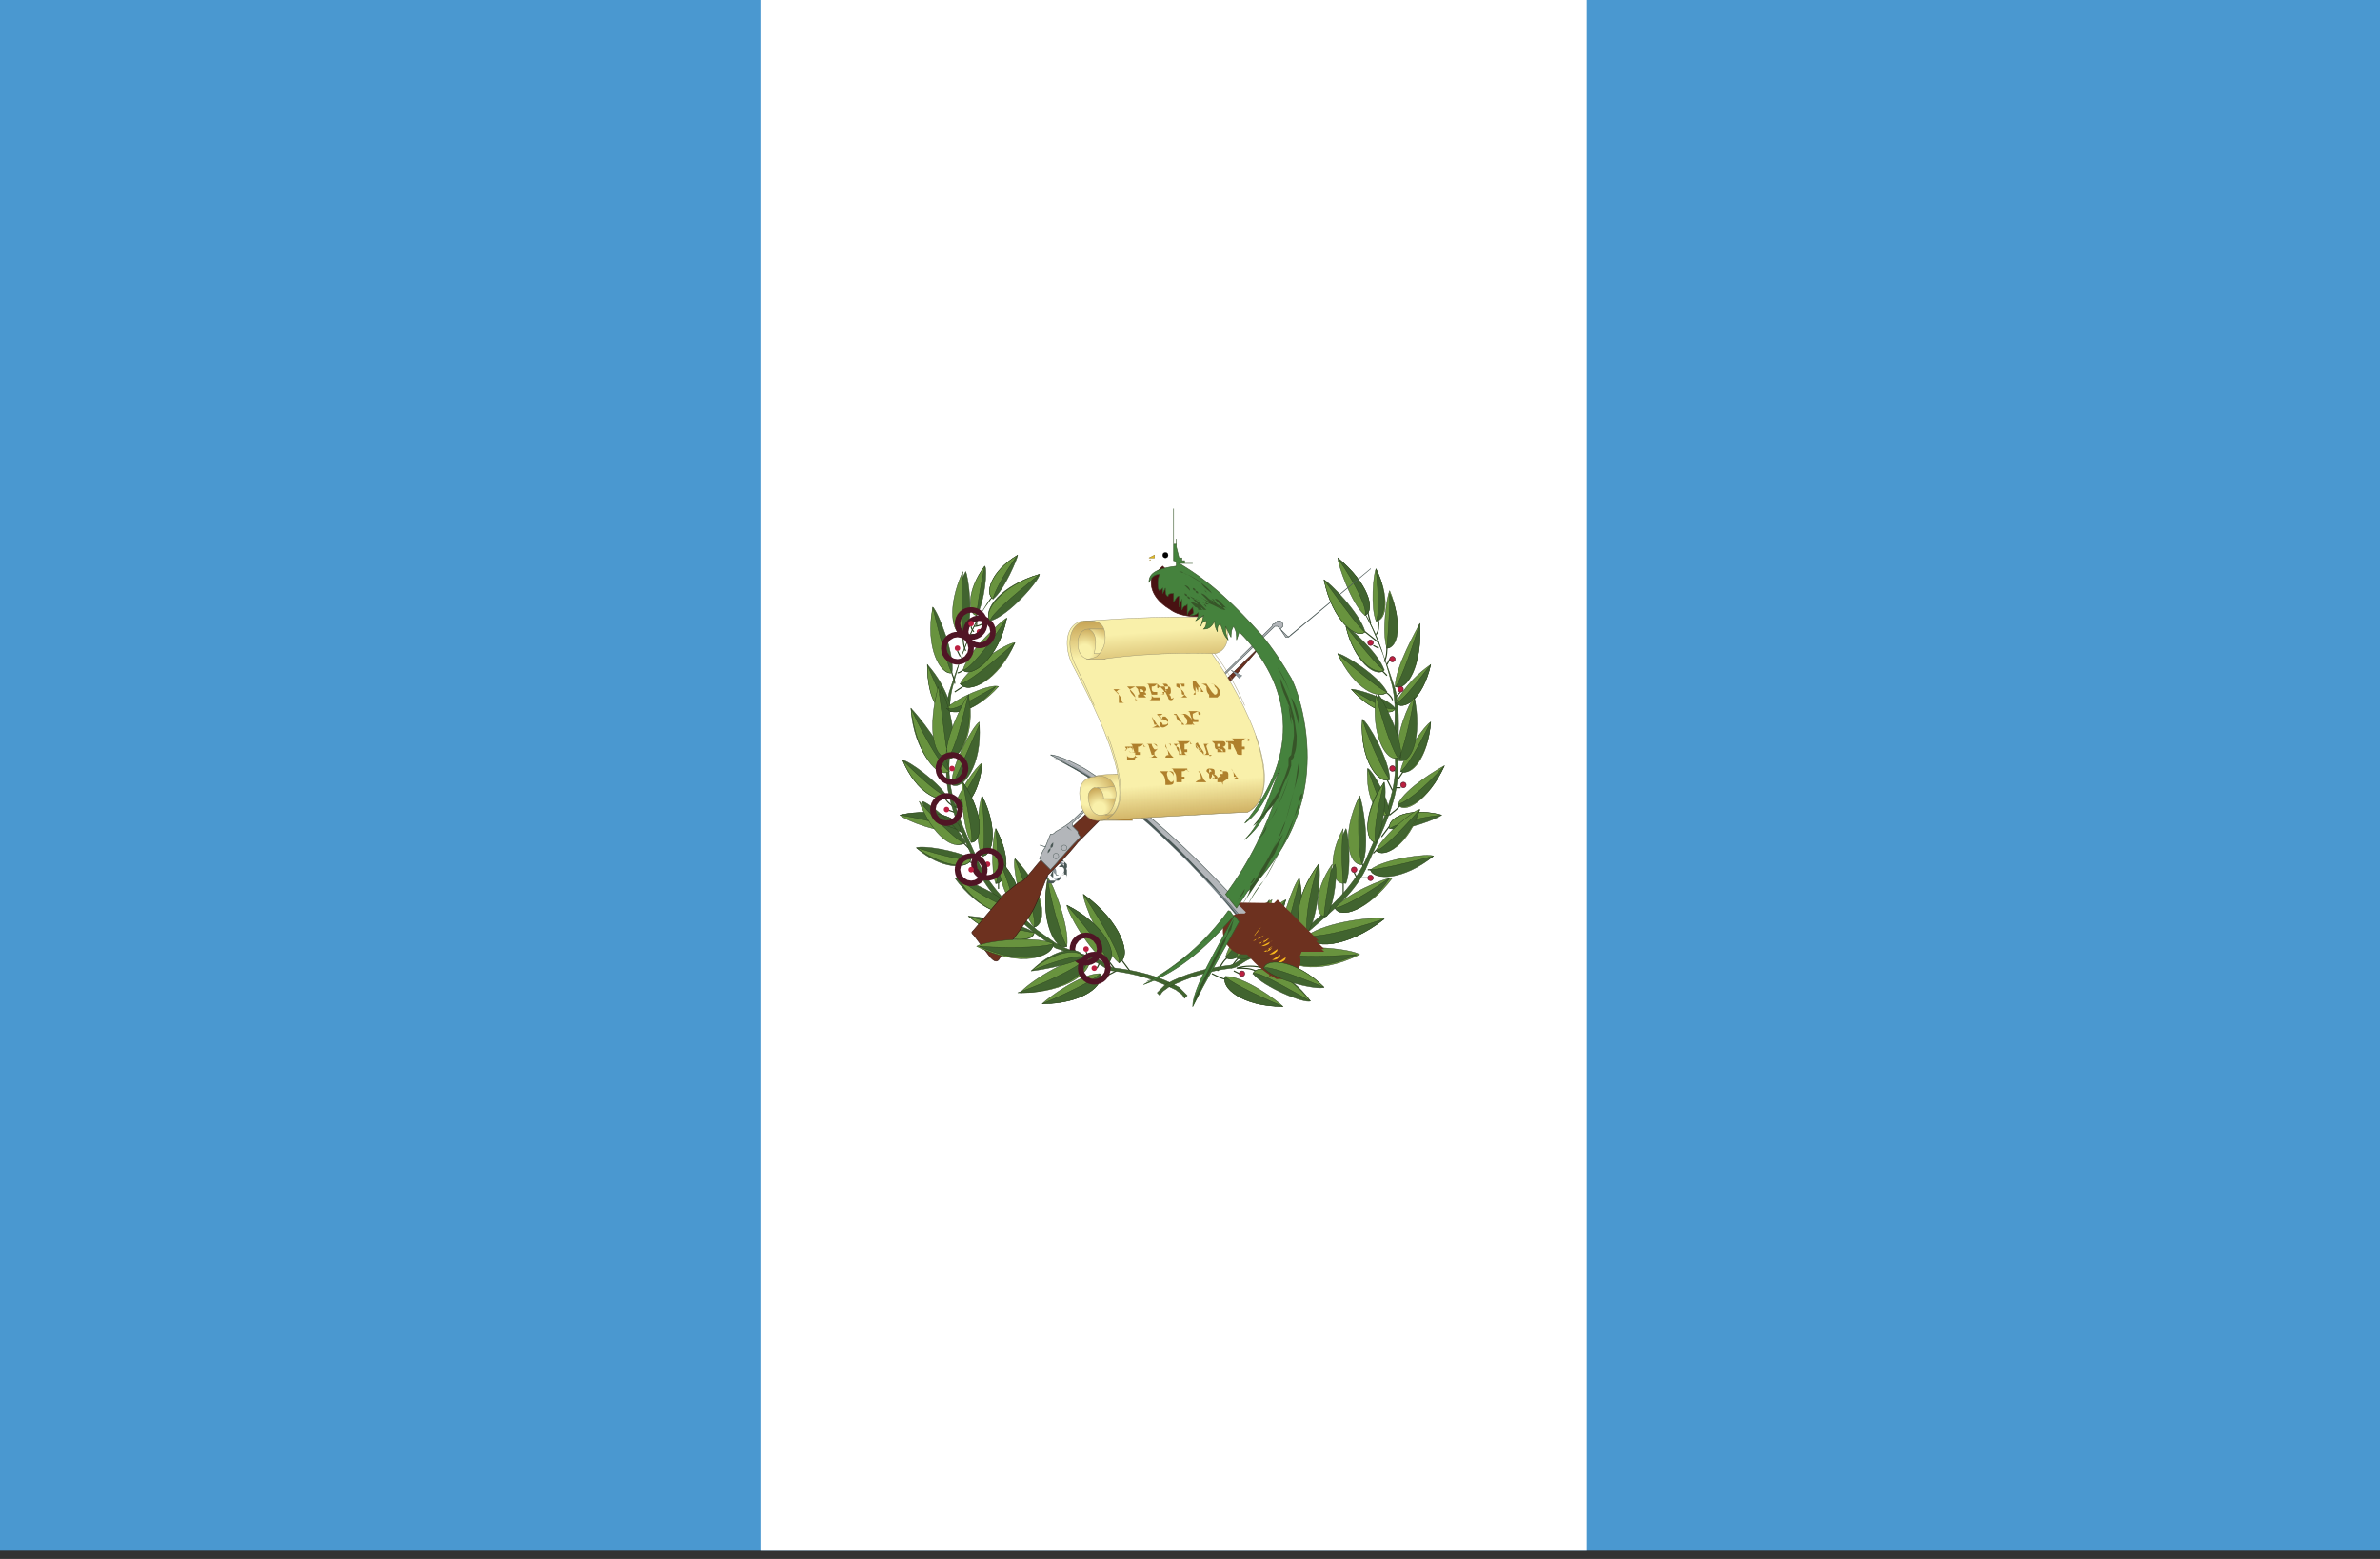
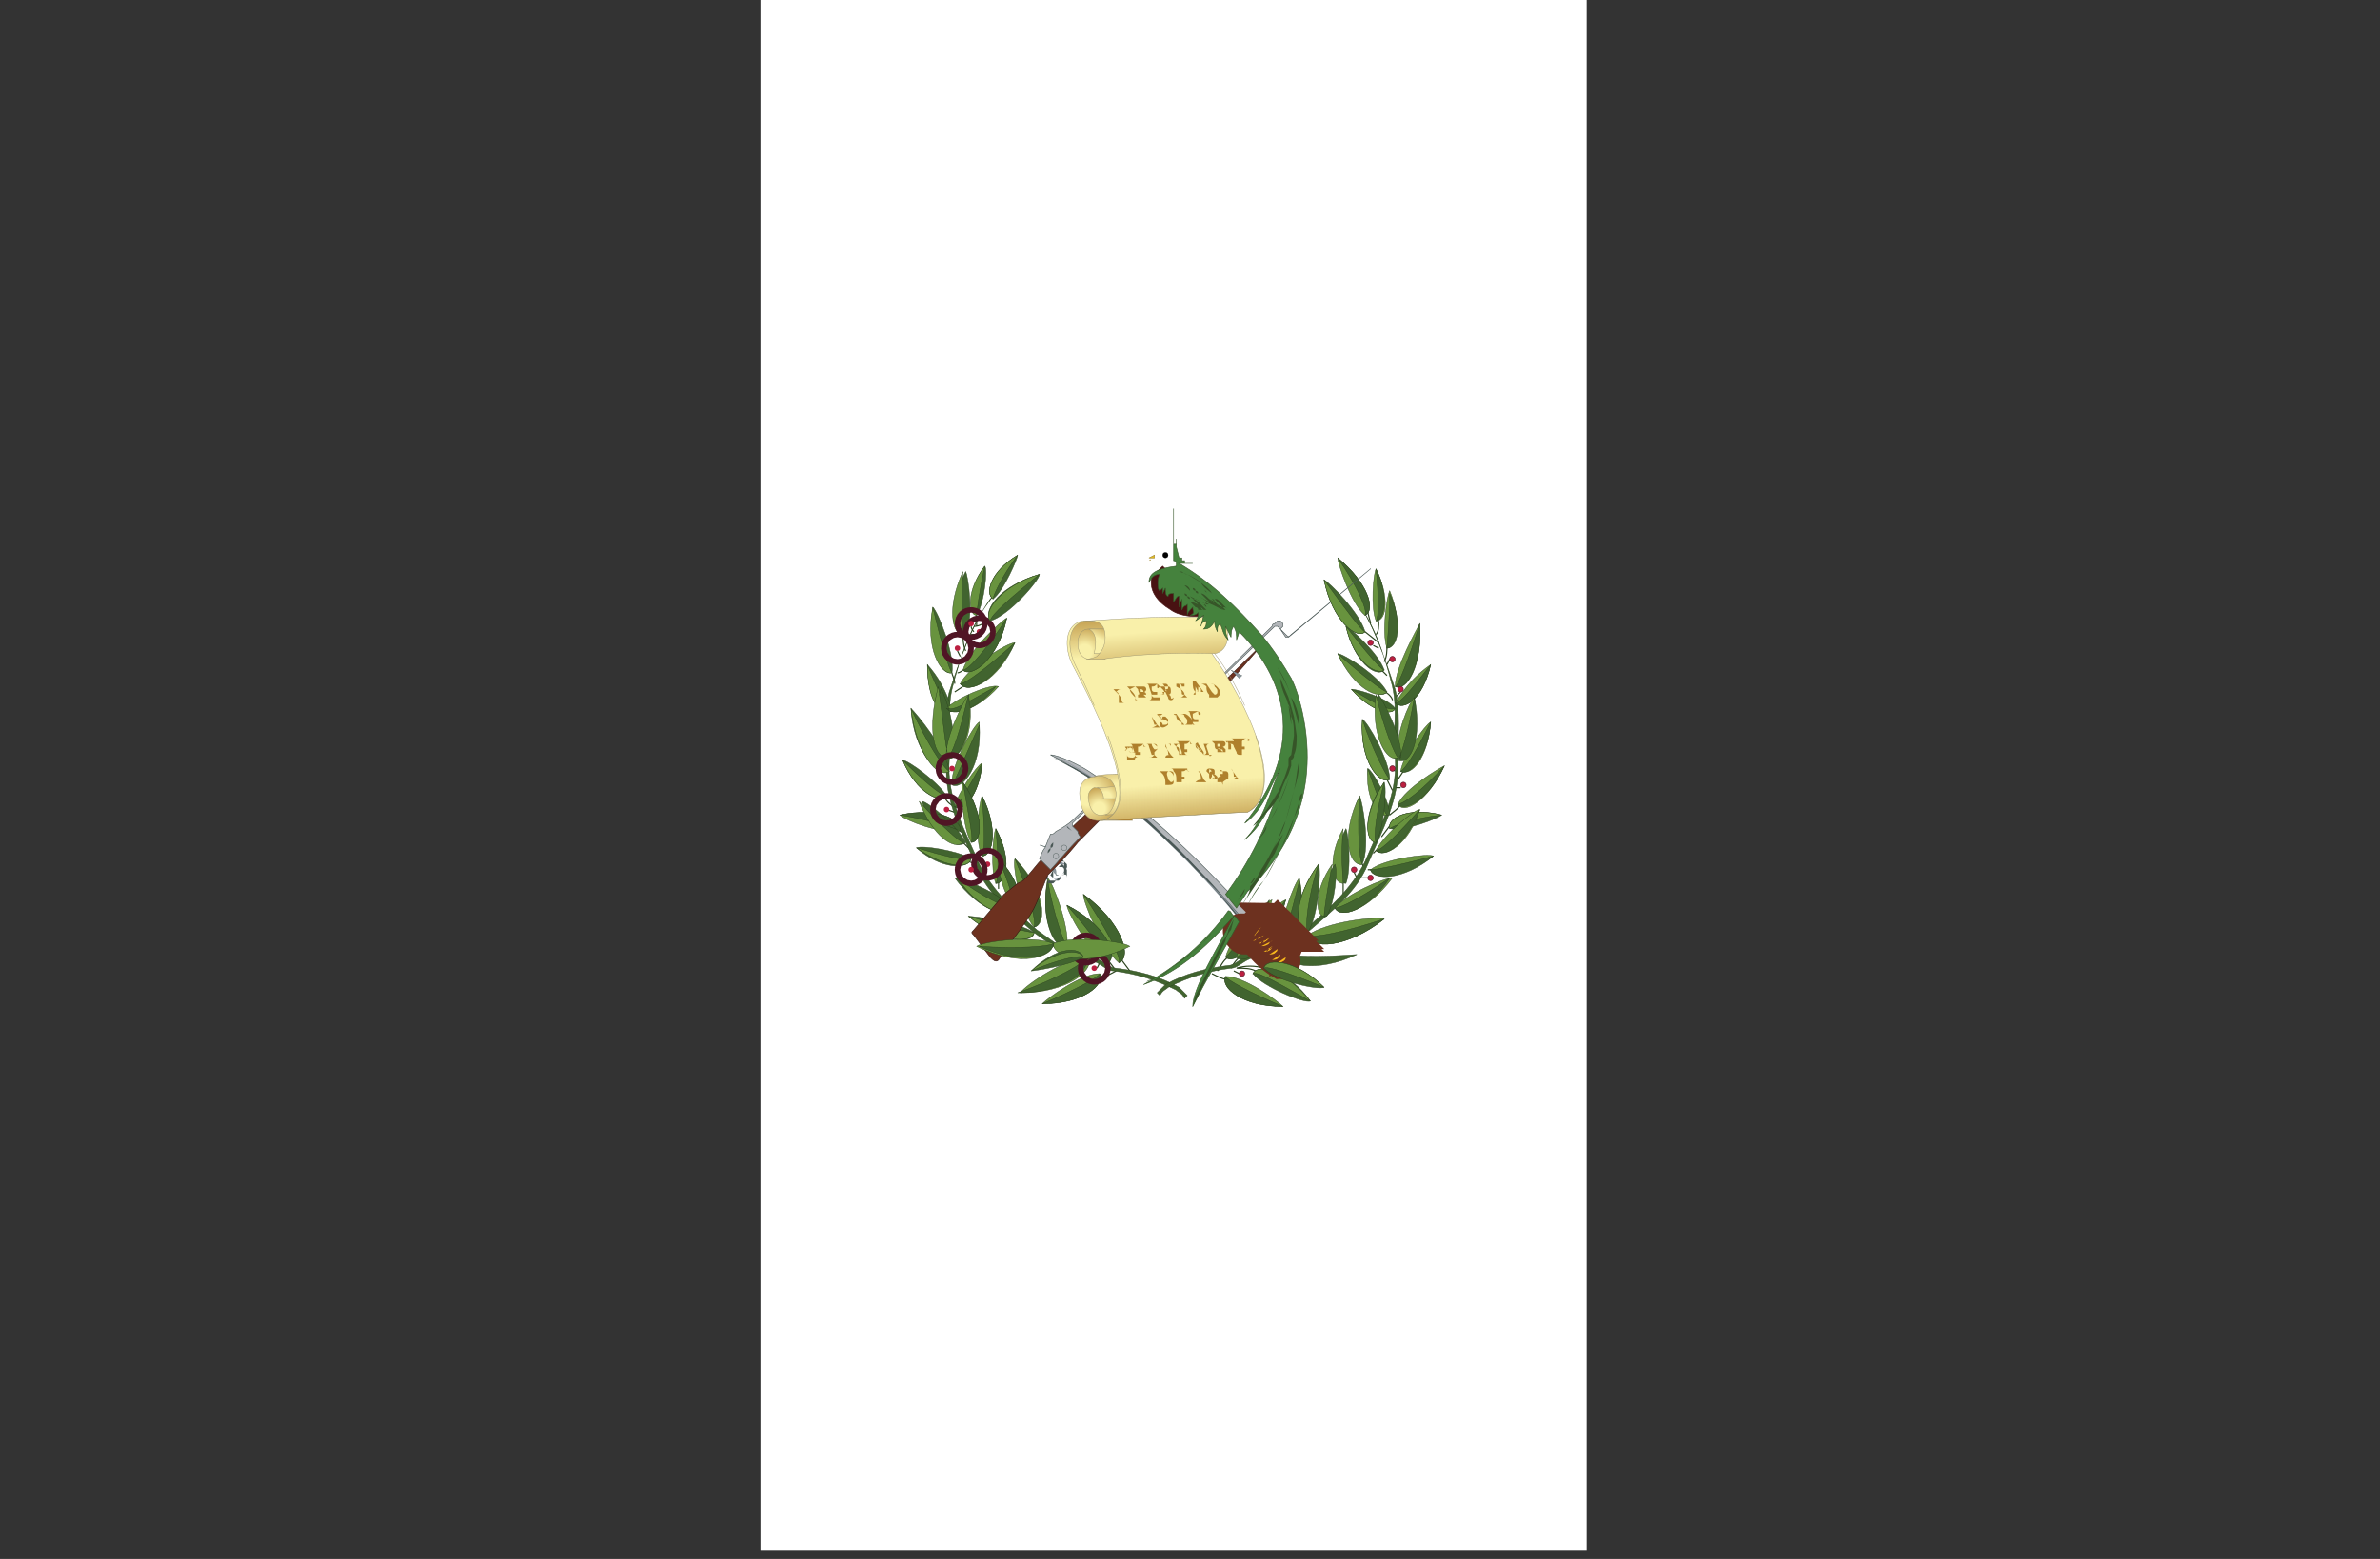
<svg xmlns="http://www.w3.org/2000/svg" width="87" height="57">
  <rect width="100%" height="100%" fill="#333333" stroke="none" />
-   <path fill="#4A98D0" d="M-2.5 0h90.7v56.7H-2.5z" />
  <path fill="#fff" d="M27.8 0H58v56.7H27.8z" />
  <path d="M40.2 35.7c.3 0 .4-.1.6-.2m.2-.4.3.4m-.8-.4.3.4m-4.7-12.9c-.1.2-.3.3-.5.3m.1 0v-.4m-.2.4s0 .1.1.2m.1.1h-.2m-.3-.1c0 .2 0 .5.1.7m-.3 0 .1.2m-.3.6c0 .1.1.2.1.4m.3-.5s-.1.1-.2.1m.2.5-.3.2m-.4 3.8c.1.2.2.3.4.4m0 .2-.3-.1m.5.8.2.1m-.1.3.4.4m-.2.3.3.1m-.1.2h.2m.1-.5v.4m.1.1v-.2m.5.6v.3m3.7 2.7-.1.2m-.3-.4-.1-.2" stroke="#2A421D" stroke-width=".041" fill="none" />
  <g stroke="#2A421D" stroke-width=".015">
    <path fill="#41642F" d="m43.4 36.4-.3-.3c-.7-.4-1.5-.6-2.3-.7-.2 0-.4-.2-.6-.3-.5-.2-1-.3-1.4-.5 0 0-.1-.1-.2-.1l-.7-.5c-.8-.7-1.6-1.4-2.1-2.4-.5-1.2-1.2-2.4-1.1-3.8.1-.9-.1-1.7.1-2.6.3-1.2.7-2.4 1.5-3.4l-.1.1c-.7 1-1.1 2.2-1.5 3.4-.2.8-.1 1.7-.1 2.6-.1 1.4.6 2.6 1.1 3.8.4 1 1.3 1.7 2.1 2.4l.7.5c.1.1.2.1.2.1.5.2 1 .3 1.4.5.2.1.4.3.6.3.8.1 1.5.3 2.3.7.1.1.2.1.3.3l.1-.1" />
    <path d="M35.9 31.3c-.3-.6-.1-2 0-2.2.6 1.2.4 2.2 0 2.2zm4.3 4.3c-.7 0-1.9.9-2.1 1.1 1.5 0 2.3-.7 2.1-1.1zm.7-.4c-.6-.5-1.3-2.2-1.3-2.5 1.4 1 1.8 2.3 1.3 2.5zm-.4 0c-.7-.4-1.5-1.9-1.5-2.1 1.4.7 1.9 1.9 1.5 2.1zm-1.5-.6c.1-.7-.5-2.3-.7-2.5-.3 1.6.3 2.6.7 2.5zm-2.6-2.3c-.2-.5-.1-1.8 0-2 .6 1.1.4 2 0 2zM35.1 25c.3-.6 1.7-1.5 2-1.5-.6 1.4-1.7 1.9-2 1.5zm.1-.5c.2-.7 1.4-1.8 1.6-1.9-.3 1.5-1.3 2.2-1.6 1.9zm2.6 9.4c-.5-.6-.8-2.3-.7-2.5 1.1 1.1 1.2 2.4.7 2.5zm-2.7-3.5c-.7.1-2-.4-2.2-.6 1.4-.3 2.3.2 2.2.6zm-.2-.9c.1-.5.8-1.5 1-1.6-.1 1.2-.7 1.8-1 1.6zm4.9 5.5c-.8 0-2.3 1-2.5 1.3 1.7 0 2.7-.8 2.5-1.3z" fill="#68933E" />
    <path d="M35.9 31.3c.4 0 .6-1 0-2.2.1 1.2.1 2.1 0 2.2zm1.1 1.9c-.4-.5-1.8-1.1-2.1-1.1.9 1.2 1.9 1.5 2.1 1.1zm-2.3-5c-.1-.8-1.2-2.1-1.4-2.3.1 1.6 1 2.5 1.4 2.3zm.8 3.2c-.5-.3-1.8-.5-2-.4.9.8 1.9.8 2 .4zm-.9-2.3c-.3-.5-1.4-1.3-1.6-1.3.5 1.2 1.4 1.6 1.6 1.3zm.2-4.5c.1-.7-.5-2.2-.7-2.4-.2 1.5.3 2.5.7 2.4zm.5-1.4c.3-.6.1-2.1 0-2.3-.7 1.3-.5 2.3 0 2.3zm.4-.7c.3-.5.4-1.7.3-1.8-.6.8-.6 1.7-.3 1.8zm.6-.6c.4-.3.9-1.5.9-1.6-1 .6-1.2 1.4-.9 1.6zM34.8 26c0 .1-.1-.8-.9-1.7 0 1.3.5 1.9.9 1.7zm3 8.1c-.6-.4-2.2-.6-2.4-.6 1.2 1 2.4 1 2.4.6zm1.2.5c-.4.2-1-.9-.7-2.4.2 1.2.6 2.3.7 2.4zm1.2 1c.2.4-.6 1.1-2.1 1.1 1.2-.5 2.1-1 2.1-1.1zm.7-.4c.5-.2.1-1.5-1.3-2.5.8 1.2 1.4 2.3 1.3 2.5zm-.4 0c.4-.3-.1-1.4-1.5-2.1.9 1 1.5 1.9 1.5 2.1zm-4.1-2.9c.4 0 .6-.9 0-2 .1 1 .1 1.9 0 2zM35.1 25c.3.4 1.3-.1 2-1.5-1 .9-1.8 1.5-2 1.5zm.1-.5c.3.3 1.3-.4 1.6-1.9-.7 1.1-1.4 1.9-1.6 1.9zm2.6 9.4c.4-.1.4-1.3-.7-2.5.5 1.2.8 2.3.7 2.5zm-2.7-3.5c.1-.4-.8-.9-2.2-.6 1.2.2 2.1.5 2.2.6zm-.2-.9c.3.2.9-.4 1-1.6-.5.9-.9 1.6-1 1.6zm4.8 5.5c.2.5-.8 1.3-2.5 1.3 1.4-.5 2.5-1.1 2.5-1.3zm-4.4-4.2c-.3-.6-1.4-1.5-1.6-1.5.4 1.3 1.3 1.8 1.6 1.5z" fill="#41642F" />
    <path d="M34.6 25.9c.4-.4 1.6-.9 1.9-.8-.8.9-1.7 1.1-1.9.8zm2.4 7.3c-.2.4-1.2.1-2-1.1.9.7 1.8 1.1 2 1.1zm-2.3-5c-.4.3-1.2-.6-1.4-2.3.6 1.3 1.2 2.2 1.4 2.3zm.8 3.2c-.1.4-1 .3-2-.4 1 .3 1.8.5 2 .4zm-.9-2.3c-.2.3-1.1-.1-1.6-1.3.7.7 1.4 1.3 1.6 1.3zm.2-4.5c-.4.1-1-.9-.7-2.4.3 1.3.6 2.3.7 2.4zm.4-1.4c-.4 0-.6-1 0-2.3-.1 1.2 0 2.2 0 2.3zm.5-.7c-.3 0-.4-.9.3-1.8-.2.9-.3 1.7-.3 1.8zm.6-.6c-.3-.2-.1-1 .9-1.6-.6.8-.9 1.5-.9 1.6zM34.8 26c-.4.2-.9-.3-.9-1.7.4 1 .7 1.6.9 1.7zm3 8.1c-.1.4-1.2.4-2.4-.6 1.3.4 2.3.6 2.4.6zm-.7-.9c-.4-.4-.7-1.6-.6-1.8.8.8.9 1.7.6 1.8zm-1.6-2.4c-.3-.5-.4-2-.3-2.2.8 1.2.7 2.2.3 2.2zm-.3 0c-.3.3-1.1-.2-1.6-1.5.8.9 1.5 1.5 1.6 1.5z" fill="#68933E" />
    <path d="M34.6 25.9c.2.3 1.1.1 1.8-.8-1.1.6-1.5.9-1.8.8zm.9 4.9c.4 0 .5-1-.3-2.2.2 1.2.4 2.1.3 2.2zm1.6 2.4c.3-.1.2-1-.6-1.8.4.9.6 1.7.6 1.8zm-2.3-5.6c.2-.8-.2-2.1-.4-2.4-.5 1.4-.1 2.5.4 2.4z" fill="#41642F" />
    <path fill="#68933E" d="M34.7 27.7c-.6.1-.8-1.1-.4-2.6.2 1.4.3 2.6.4 2.6zm-.1 0c-.1-.7.7-2.2.8-2.3.3 1.5-.4 2.5-.8 2.3z" />
    <path fill="#41642F" d="M34.6 27.7c.4.2 1-.8.8-2.3-.3 1.3-.6 2.3-.8 2.3z" />
    <path fill="#68933E" d="M34.8 28.6c0-.7.8-2.1 1-2.2 0 1.5-.6 2.4-1 2.2z" />
    <path fill="#41642F" d="M34.8 28.7c.4.2 1.1-.7 1-2.2-.5 1.1-.9 2.1-1 2.2z" />
  </g>
  <g fill="#BB1F40" stroke="#501525">
    <circle cx="35" cy="23.7" r=".1" />
    <circle cx="35.8" cy="23.1" r=".1" />
    <circle cx="35.5" cy="22.8" r=".1" />
    <circle cx="34.6" cy="29.6" r=".1" />
    <circle cx="34.8" cy="28.1" r=".1" />
    <circle cx="36.1" cy="31.6" r=".1" />
    <circle cx="35.5" cy="31.8" r=".1" />
    <circle cx="39.7" cy="34.7" r=".1" />
    <circle cx="40" cy="35.4" r=".1" />
  </g>
  <path d="m50.5 24.5.2.2m-.6-1.9c0-.1-.1-.3-.1-.5m.4.4c0 .2 0 .4-.1.5m-.4-.1.5.4m.3.1c0 .2 0 .4-.1.6m.1.1.1-.2m-.2 1.2c.1 0 .3.2.3.3m.1-.1.2-.2m.1 2.9-.2.3m-.4 0 .2.4m.3.5c-.1.2-.3.3-.4.4m0 .4-.3.4m.7-1.8H51m-.1-.7.1.1m-.8 3.6H50m-.2-.2.1.2m-.8.4v.5m.4-.8.1.2m.4 0h-.2m-3 2.4-.1.2m1.2-.4h-.4m-.5.6-.3-.1m-1.4.2c-.1.1-.2.2-.3.4m-.1-.4c-.2.1-.3.4-.4.5m.3.3c-.1 0-.3-.1-.5-.2m1.6-.1c-.2-.1-.4-.1-.7-.1m1 0c-.3-.1-.7-.1-1 0m.8-.3-.1-.1m-.6.6-.2-.1m5.5-4.7-.4.4m.2-7.5-.2-.1" stroke="#2A421D" stroke-width=".041" fill="none" />
  <g stroke="#2A421D" stroke-width=".015">
    <path fill="#41642F" d="m42.3 36.3.3-.3c.7-.4 1.5-.6 2.3-.7.2 0 .4-.2.6-.3.5-.2 1-.3 1.4-.5 0 0 .1-.1.2-.1l.7-.5c.8-.7 1.6-1.4 2.1-2.4.5-1.2 1.2-2.4 1.1-3.8-.1-.9.1-1.7-.1-2.6-.3-1.2-.7-2.4-1.5-3.4l.1.1c.7 1 1.1 2.2 1.5 3.4.2.8.1 1.7.1 2.6.1 1.4-.6 2.6-1.1 3.8-.4 1-1.3 1.7-2.1 2.4l-.7.5c-.1.1-.2.1-.2.1-.5.2-1 .3-1.4.5-.2.1-.4.3-.6.3-.8.1-1.5.3-2.3.7-.1.1-.2.1-.3.3l-.1-.1" />
    <path d="M49.8 31.6c.3-.7 0-2.3-.1-2.5-.6 1.4-.3 2.6.1 2.5zm-.6.7c.2-.5.1-1.8 0-2-.6 1.1-.4 2 0 2zm1.5-7c-.3-.6-1.6-1.4-1.8-1.4.6 1.2 1.6 1.7 1.8 1.4zm-.1-.8c-.2-.6-1.2-1.5-1.4-1.6.3 1.3 1.1 1.9 1.4 1.6zm.4 1.4c-.3-.4-1.4-.7-1.6-.7.7.8 1.5 1 1.6.7zm-.2 4.4c.6.1 1.8-.4 1.9-.5-1.2-.3-2 .1-1.9.5zm0-.5c0-.5-.6-1.6-.8-1.7 0 1.1.5 1.8.8 1.7zm0-1.3c0-.7-.8-2.1-1-2.2-.1 1.5.6 2.4 1 2.2zm-5 7.1c.4.5 1.9 1.1 2.1 1-.8-1.1-1.9-1.4-2.1-1z" fill="#41642F" />
    <path d="M49.8 31.6c-.5.1-.8-1.1-.1-2.5-.1 1.3 0 2.4.1 2.5zm-5 4.1c.7 0 1.9.9 2.1 1.1-1.5 0-2.3-.7-2.1-1.1zm0-.7c.2-.8 1.4-2 1.7-2.1-.4 1.6-1.4 2.4-1.7 2.1zm2-.4c-.1-.7.5-2.3.7-2.5.3 1.6-.3 2.6-.7 2.5zm2-1.4c.4-.5 1.8-1.1 2.1-1.1-.9 1.2-1.9 1.5-2.1 1.1zm2.4-5c.1-.6.9-1.7 1.1-1.8-.1 1.3-.7 2-1.1 1.8zm-1.1 3.6c.5-.4 2.1-.6 2.3-.5-1.1.8-2.2.9-2.3.5zm1-2.4c.3-.6 1.5-1.3 1.7-1.4-.6 1.3-1.5 1.8-1.7 1.4zm-.1-4.3c0-.7.8-2.1.9-2.3.1 1.6-.5 2.5-.9 2.3zm-.7-2.4c-.2-.5-.1-1.7 0-1.9.5 1 .4 1.9 0 1.9zm-.4-.2c-.5-.4-1-1.9-1-2.1 1.1.9 1.4 1.9 1 2.1zm1.1 3.2c0 .1.3-.7 1.3-1.4-.3 1.3-1 1.7-1.3 1.4zm-3.2 8.5c.7-.5 2.5-.7 2.8-.6-1.4 1.1-2.7 1.1-2.8.6zm1.3-1.9c-.4 0-.6-.9 0-2-.1 1 0 1.9 0 2zm1.6-7c-.3.3-1.2-.1-1.8-1.4.9.8 1.7 1.4 1.8 1.4zm-.1-.8c-.3.2-1.1-.3-1.4-1.6.7.9 1.3 1.6 1.4 1.6zm.4 1.4c-.1.3-.9.1-1.6-.7 1 .6 1.4.8 1.6.7zm-.2 4.4c-.1-.4.7-.8 1.9-.5-1 .1-1.8.4-1.9.5zm-.1-.5c-.3.1-.8-.6-.7-1.7.3.9.6 1.6.7 1.7zm.1-1.3c-.4.2-1.1-.7-1-2.2.4 1.2.9 2.1 1 2.2zm-5 7.1c.2-.4 1.2-.1 2.1 1-1.1-.6-1.9-1.1-2.1-1z" fill="#68933E" />
    <path d="M46.8 34.6c.4.2 1-.9.7-2.4-.3 1.2-.6 2.3-.7 2.4zm1-.5c.4-.6.5-2.3.4-2.5-.9 1.2-.9 2.4-.4 2.5zm-3 1.6c-.2.4.6 1.1 2.1 1.1-1.2-.5-2.1-1-2.1-1.1zm0-.7c.4.3 1.3-.5 1.6-2.1-.7 1.1-1.5 2-1.6 2.1zm4-1.8c.2.4 1.2.1 2-1.1-1 .7-1.8 1.1-2 1.1zm2.4-5c.3.2 1-.5 1.1-1.8-.5 1-.9 1.7-1.1 1.8zm-1.1 3.6c.1.4 1.2.4 2.3-.5-1.1.3-2.1.5-2.3.5zm1-2.4c.2.3 1.1-.1 1.7-1.4-.8.9-1.5 1.4-1.7 1.4zm-.1-4.3c.4.2 1-.8.9-2.3-.4 1.3-.8 2.3-.9 2.3zm-.7-2.4c.3 0 .5-.9 0-1.9.1 1 .1 1.8 0 1.9zm-.4-.2c.4-.2.1-1.2-1-2.1.7 1 1.1 1.9 1 2.1zm1.1 3.2c.3.3 1-.1 1.3-1.4-.7.9-1.1 1.4-1.3 1.4zm-3.2 8.5c.1.5 1.4.5 2.8-.6-1.5.5-2.6.7-2.8.6zm.7-.7c.3-.5.4-1.7.3-1.9-.7 1-.7 1.9-.3 1.9zm1.8-2.7c.3-.5.4-2 .3-2.2-.8 1.1-.7 2.2-.3 2.2z" fill="#41642F" />
    <path d="M47.8 34.1c-.5-.1-.5-1.3.4-2.5-.4 1.2-.5 2.3-.4 2.5zm3.3-6.5c-.1-.7.4-1.9.6-2.1.2 1.3-.2 2.2-.6 2.1zm-2.7 5.9c-.3 0-.4-.9.3-1.9-.2 1-.3 1.8-.3 1.9zm2.3-9.8c-.2-.6 0-1.9.1-2.1.5 1.2.2 2.1-.1 2.1zM45.2 35c.2-.8 1.5-2 1.8-2.1-.5 1.7-1.5 2.4-1.8 2.1zm5.1-3.9c.3-.6 1.4-1.5 1.6-1.5-.4 1.3-1.3 1.8-1.6 1.5zm0-.3c-.4 0-.5-1 .3-2.2-.3 1.1-.4 2.1-.3 2.2z" fill="#68933E" />
    <path fill="#41642F" d="M51.1 27.8c.5.2.9-.9.6-2.3-.2 1.2-.5 2.2-.6 2.3zm.1-.1c.1-.7-.7-2.2-.8-2.3-.3 1.5.3 2.5.8 2.3zm-.5-4c.4 0 .6-.9.1-2 0 1-.1 1.9-.1 2zM45.2 35c.4.3 1.4-.4 1.8-2.1-.9 1.2-1.7 2.1-1.8 2.1zm5.1-3.9c.3.3 1.1-.2 1.6-1.5-.7.8-1.4 1.5-1.6 1.5z" />
    <path fill="#68933E" d="M51.1 27.7c-.4.2-1-.8-.8-2.3.3 1.3.7 2.2.8 2.3z" />
  </g>
  <g fill="#BB1F40" stroke="#501525" stroke-width=".021">
    <circle cx="50.9" cy="24.1" r=".1" />
    <circle cx="51.2" cy="25.2" r=".1" />
    <circle cx="51.3" cy="28.7" r=".1" />
    <circle cx="50.9" cy="28.1" r=".1" />
    <circle cx="49.5" cy="31.8" r=".1" />
    <circle cx="50.1" cy="32.1" r=".1" />
    <circle cx="46.1" cy="35.2" r=".1" />
    <circle cx="45.4" cy="35.6" r=".1" />
    <circle cx="50.1" cy="23.5" r=".1" />
  </g>
  <path fill="#8C959D" stroke="#495755" stroke-width=".01" d="M38.5 31.8c0 .1.1.2.2.2h-.1c0-.2 0-.3-.1-.2z" />
  <path fill="#8C959D" d="M38.8 32c-.1.1-.2.2-.3.1-.1-.1-.1-.1 0-.2l-.1.1.2.2s.2-.1.2-.2c.1-.1.2-.2.2-.3 0-.1-.1-.1-.2-.2l-.1.1h.2c.1.1 0 .3-.1.4z" />
  <path fill="#495755" d="m38.8 32-.1.1h-.2v-.3l-.1.2.1.1h.3V32c.1 0 .1 0 .1-.1v-.4l-.1-.1-.1.1h.2l.1.1v.1c-.1.2-.1.2-.2.3zm0 0 .1-.1v-.1s0-.1-.1-.1h-.1l.1-.1c.1 0 .1.1.1.1l.1.1v.3c0-.2-.1-.1-.2-.1 0 .1 0 .1-.1.2h-.4l-.1-.1.1-.1v.3h.2l.3-.3z" />
  <path fill="#6D311F" stroke="#351912" stroke-width=".021" stroke-linejoin="round" d="m46.2 23.5-3.8 3.7-3.9 3.7c-.1.1-.4.5-.4.5-.2.2-.4.5-.7.8l-.2.1-.5.4-1.1 1.3c-.1.1-.1.1 0 .2l.6.8c.1.1.2.2.3.1.3-.5 1-1.3 1.3-1.9.2-.4.4-1 .5-1.2.2-.2.7-.7 1.1-1.2l.1-.1.1-.1c2.3-2.3 4.8-5 6.6-7.1 0 .1.1.1 0 0z" />
  <path fill="#8C959D" stroke="#495755" stroke-width=".01" d="m38.3 31-.3-.1c.1 0 .2.1.3 0v.1z" />
  <path fill="#B3B6BA" stroke="#495755" stroke-width=".021" d="m50.1 20.8-3 2.5H47l-.2-.3.1-.1v-.1l-.1-.1h-.1l-.1.1c-.1 0-.1.1-.1.1L41.3 28l-2.1 2c-.1.1-.4.3-.6.4-.1.1-.1.1-.2.1l-.2.5c-.1.1-.2.4-.2.4l.4.4c.2-.2.6-.7 1-1.1l.1-.1s-.1-.1-.1-.2l-.1-.1-.1-.1v-.1c2.5-2.4 5.2-5.1 7.4-7.2h.1l.3.3c.1.1.1.1.2 0l2.9-2.4z" />
  <path fill="#495755" d="M38.2 31.2h.1c0-.1 0-.1.1-.2 0-.1 0-.1.1-.2h-.1.1c0 .1 0 .2-.1.2 0 .1 0 .1-.1.2h-.1z" />
  <circle stroke="#495755" stroke-width=".015" cx="38.9" cy="31" r=".1" fill="none" />
  <circle stroke="#495755" stroke-width=".015" cx="38.6" cy="31.3" r=".1" fill="none" />
  <path fill="#495755" d="m39.2 30.4-.2-.2c0 .1.1.1.2.2z" />
  <path fill="#8C959D" stroke="#495755" stroke-width=".01" d="m45 24.5.3.3.1-.1-.4-.2z" />
  <g transform="scale(-1 1) rotate(-2.87 -13.25 19471.489)">
    <path fill="#8C959D" stroke="#495755" stroke-width=".01" d="M46.9 31.9c0 .1-.1.2-.2.2h.1c.1-.1.1-.2.1-.2z" />
    <path fill="#8C959D" d="M46.7 32.1c.1.1.2.2.3.1.1-.1.1-.1.1-.2l.1.1-.2.2c-.2 0-.3 0-.3-.2-.1-.1-.2-.2-.1-.3 0-.1.1-.1.2-.2l.1.1h-.2c-.2.2-.1.3 0 .4z" />
    <path fill="#495755" d="m46.7 32.1.1.1h.2l.1-.1v-.2l.1.1-.1.1h-.2c-.1 0-.1 0-.1-.1-.1.2-.2.2-.1.1-.1 0-.1 0-.1-.1v-.3l.1-.1.1-.1.1.1h-.2l-.1.1v.1c0 .2 0 .3.1.3zm0 0-.1-.1v-.1l.1-.1h.1l-.1-.1c-.1 0-.1 0-.1.1l-.1.1v.3c0-.1.1-.1.2-.1 0 .1 0 .1.1.2 0 0 .1.1.2.1h.2l.1-.1-.3-.3v.3h-.2c-.1-.1-.1-.2-.1-.2z" />
    <path fill="#6D311F" stroke="#351912" stroke-width=".021" stroke-linejoin="round" d="m39.7 23.3 3.6 3.9 3.7 3.9c.1.1.4.5.4.5.2.2.4.5.6.8l.2.1.5.4 1.1 1.3c.1.1.1.1 0 .2l-.7.8c-.1.1-.3.2-.3.1-.3-.5-1-1.3-1.2-2-.1-.4-.3-1.1-.5-1.2-.2-.2-.6-.8-1.1-1.3l-.1-.1-.1-.1c-2.1-2.4-4.5-5.2-6.3-7.3.2.1.1.1.2 0z" />
    <path fill="#8C959D" stroke="#495755" stroke-width=".01" d="m47.2 31.2.3-.1c-.1 0-.2.1-.3 0v.1z" />
    <path fill="#B3B6BA" stroke="#495755" stroke-width=".021" d="m35.9 20.4 2.9 2.6h.1l.3-.2-.2-.2v-.1l.1-.1h.1l.1.1c.1 0 .1.1.1.1 1.7 1.9 3.2 3.5 4.9 5.3l2 2.1c.1.1.4.3.6.4l.2.2.1.5c0 .1.2.4.2.4-.2.2-.2.2-.4.3-.2-.2-.6-.7-1-1.2l-.1-.1.1-.1.1-.1h.1v-.1c-2.4-2.5-4.9-5.3-7-7.6h-.1l-.3.3c-.1.1-.1.1-.2 0l-2.7-2.5z" />
    <path fill="#495755" d="M47.3 31.4h-.1c0-.1 0-.2-.1-.2 0-.1 0-.2-.1-.2h.1-.1c0 .1 0 .2.1.2 0 .1 0 .2.1.2h.1z" />
    <circle stroke="#495755" stroke-width=".015" cx="46.6" cy="31.1" r=".1" fill="none" />
    <circle stroke="#495755" stroke-width=".015" cx="47" cy="31.5" r=".1" fill="none" />
    <path fill="#495755" d="M46.4 30.6c.1-.1.1-.1.2-.1-.1 0-.1 0-.2.1z" />
    <path fill="#8C959D" stroke="#495755" stroke-width=".01" d="m40.9 24.3-.3.3-.1-.1.4-.2z" />
  </g>
  <g stroke="#2A421D" stroke-width=".015">
-     <path fill="#68933E" d="M38.5 34.5c-.7-.3-2.5-.1-2.8.1 1.6.8 2.8.4 2.8-.1zm8.4.3c.7-.3 2.5-.1 2.8.1-1.6.8-2.8.4-2.8-.1z" />
+     <path fill="#68933E" d="M38.5 34.5c-.7-.3-2.5-.1-2.8.1 1.6.8 2.8.4 2.8-.1zc.7-.3 2.5-.1 2.8.1-1.6.8-2.8.4-2.8-.1z" />
    <path fill="#41642F" d="M38.5 34.5c0 .5-1.2.8-2.7.1 1.4.1 2.6 0 2.7-.1zm8.4.3c0 .5 1.2.8 2.7.1-1.4.1-2.5.1-2.7-.1z" />
  </g>
  <path fill="#B3B6BA" stroke="#495755" stroke-width=".021" d="M45.6 34c-2-2.8-4.9-5.2-7.2-6.4.3 0 1.1.4 1.4.6 2.3 1.5 4.2 3.4 6.2 5.6-.2.1-.2.2-.4.2z" />
  <path fill="#8C959D" d="m45.8 34-.1.1c-2.2-2.8-5.2-5.5-7.2-6.5 2.7 1.3 5.1 3.9 7.3 6.4z" />
  <path fill="#495755" d="m45.8 34-.1.1c-.5-.6-1-1.3-1.6-1.9-.6-.6-1.1-1.2-1.7-1.7-.6-.6-1.2-1.1-1.9-1.6l-1-.7c-.3-.2-.7-.4-1.1-.6.7.3 1.4.8 2.1 1.3.7.5 1.3 1 1.9 1.6.6.6 1.2 1.1 1.7 1.7.6.5 1.1 1.2 1.7 1.8l-1.6-1.8c-.6-.6-1.1-1.2-1.7-1.7-.6-.6-1.2-1.1-1.9-1.6s-1.4-.9-2.1-1.2l1.1.6 1 .7c.6.5 1.3 1 1.9 1.6.6.6 1.2 1.1 1.7 1.7.6.6 1.1 1.2 1.6 1.9V34z" />
  <path d="M46.4 33.5c-.2 0-.4.1-.5.2 0 .1-.2.3-.3.3l-.1-.1h-.1c-.1 0-.1 0-.2.1 0 .1 0 .2.1.3.1.1.1.1.2.1l.2-.1c.4.4.6.7 1.1 1 .2 0 .3-.1.2-.3l-.1-.1c.2-.2.3-.5.1-.9-.1-.3-.4-.5-.6-.5zm.6.5.1.2c.1.3 0 .6-.2.7 0-.1-.1-.2-.1-.2 0-.1-.1-.2-.1-.2 0-.1-.1-.2-.1-.1 0-.1 0-.2-.1-.2 0-.1 0-.2-.1-.2v-.1l.3-.3s.2.2.3.4zm.1.3-.1-.1h.1l.1.1h-.1zm0-.1-.1-.1h.1l.1.1h-.1zm-.1-.1-.1-.1h.1l.1.1H47zm-.1-.1-.1-.1h.1l.1.1h-.1zm-.1-.1-.1-.1h.2l.1.1h-.2z" fill="#F8B81C" stroke="#6D311F" />
  <path d="M45.8 34.3c.1-.2.2-.3.3-.4m-.3.5c.1 0 .3-.1.4-.2m-.2.3c.2 0 .3-.1.4-.2m-.3.3c.2 0 .3-.1.4-.2m-.3.4c.2 0 .3-.1.3-.2m-.1.3c.2 0 .3-.1.3-.2m-.2.4c.2 0 .3-.1.3-.2m-.1.3c.2 0 .3-.1.3-.2" fill="#F8B81C" />
  <path d="M45.8 34.3s0-.1.1-.1c0 0 0-.1.1-.1l.1-.1s.1 0 .1-.1c0 0-.1 0-.1.1l-.1.1c-.1.1-.1.2-.2.2zm0 .1h.1s.1 0 .1-.1c0 0 .1 0 .1-.1 0 0 0-.1.1-.1 0 0 0 .1-.1.1l-.1.1s-.1 0-.1.1h-.1zm.2.1h.1s.1 0 .1-.1c0 0 .1 0 .1-.1 0 0 0-.1.1-.1 0 0 0 .1-.1.1l-.1.1s-.1 0-.1.1H46zm.1.1h.2s.1 0 .1-.1c0 0 0-.1.1-.1l-.1.2h-.1c-.1 0-.2.1-.2 0zm.1.2c.1 0 .1 0 .2-.1 0 0 .1 0 .1-.1 0 0 0-.1.1-.1 0 0 0 .1-.1.1l-.1.1h-.1c0 .1 0 .1-.1.1zm.2.1h.2s.1 0 .1-.1c0 0 0-.1.1-.1 0 0 0 .1-.1.1 0 0-.1 0-.1.1h-.2zm.1.2h.2s.1 0 .1-.1l.1-.1s0 .1-.1.1c0 0-.1 0-.1.1h-.2zm.2.1h.2l.1-.1.1-.1c0 .1-.1.1-.1.1-.1.1-.2.1-.3.1z" fill="#6D311F" />
  <path fill="#B3B6BA" stroke="#495755" stroke-width=".021" d="M937.153 59.667c-1.936-2.82-4.9-5.2-7.23-6.441.299.018 1.08.365 1.368.582 2.219 1.434 4.208 3.356 6.173 5.677l-.311.182z" />
  <path fill="#8C959D" d="m937.259 59.573-.106.094c-2.135-2.832-5.181-5.518-7.224-6.541 2.824 1.37 5.27 4.02 7.33 6.447z" />
  <path fill="#495755" d="m937.359 59.579-.106.094c-.463-.629-1.027-1.263-1.59-1.898-.563-.635-1.132-1.169-1.702-1.704-.569-.535-1.238-1.076-1.907-1.616-.288-.217-.675-.441-.957-.758l-1.062-.664c.781.347 1.456.788 2.131 1.229.675.441 1.244.976 1.907 1.616l1.702 1.704c.452.828 1.021 1.363 1.584 1.998-.563-.635-1.127-1.269-1.696-1.804-.563-.635-1.132-1.169-1.702-1.704-.569-.535-1.238-1.076-1.907-1.616-.675-.441-1.35-.882-2.131-1.229l1.062.664c.387.223.675.441.957.758l1.907 1.616 1.702 1.704c.563.635 1.127 1.269 1.59 1.898l.217-.288z" />
  <path d="m937.987 59.116-.511.17c-.006.1-.217.288-.317.282l-.094-.106-.1-.006c-.1-.006-.1-.006-.206.088-.006.1-.012.2.082.305.094.106.094.106.194.112.1.006.206-.088.212-.188.376.423.663.641 1.045.964.2.012.305-.082.217-.288l-.094-.106c.212-.188.329-.481.053-.898a.55.55 0 0 0-.481-.329zm.575.435.088.206c.182.311.064.605-.241.687.006-.1-.088-.206-.094-.106.006-.1-.088-.206-.088-.206.006-.1-.088-.206-.094-.106.006-.1.012-.2-.088-.206.006-.1.012-.2-.094-.106.006-.1.006-.1-.094-.106l.317-.282c.106-.094.294.118.387.223zm.082.305c-.1-.006-.094-.106-.094-.106l.1.006c.1.006.094.106.094.106l-.1-.006zm.006-.1c-.1-.006-.094-.106-.094-.106l.1.006c.1.006.094.106.094.106s-.106.094-.1-.006zm-.094-.105c-.1-.006-.094-.106-.094-.106l.1.006c.1.006.094.106.094.106s-.006.1-.1-.006zm-.093-.106c-.1-.006-.094-.106-.094-.106l.1.006c.1.006.094.106.094.106s-.006.1-.1-.006zm-.1-.006c-.1-.006-.094-.106-.094-.106l.1.006.1.006c.1.006.094.106.094.106l-.2-.012z" fill="#F8B81C" stroke="#6D311F" />
  <path d="M937.335 59.979a1.36 1.36 0 0 1 .323-.381m-.223.387c.1.006.305-.082.317-.282m-.224.387c.2.012.305-.082.411-.176m-.323.382c.2.012.305-.082.311-.182m-.117.294c.2.012.305-.082.311-.182m-.217.287c.2.012.305-.082.311-.182m-.123.394c.2.012.305-.082.311-.182m-.118.294c.2.012.206-.088.311-.182" fill="#F8B81C" />
  <path d="m937.335 59.979.006-.1s.006-.1.106-.094l.106-.094s.1.006.106-.094c0 0-.1-.006-.106.094l-.106.094s-.006.1-.112.194zm.1.006.1.006s.1.006.106-.094l.106-.094s.006-.1.106-.094c0 0-.006.1-.106.094l-.106.094s-.1-.006-.106.094l-.1-.006zm.093.105.1.006s.1.006.106-.094l.106-.094s.006-.1.106-.094c0 0-.006.1-.106.094l-.106.094s-.1-.006-.106.094l-.1-.006zm.088.206.1.006s.1.006.106-.094c0 0 .1.006.106-.094 0 0 .006-.1.106-.094l-.112.194s-.1-.006-.106.094l-.2-.012zm.194.112c.1.006.1.006.206-.088 0 0 .1.006.106-.094 0 0 .006-.1.106-.094 0 0-.006.1-.106.094 0 0-.006.1-.106.094 0 0-.1-.006-.106.094l-.1-.006zm.094.105.1.006.1.006s.1.006.106-.094c0 0 .006-.1.106-.094 0 0-.006.1-.106.094 0 0-.1-.006-.106.094l-.2-.012zm.188.212c.1.006.2.012.206-.088 0 0 .1.006.106-.094l.106-.094-.006.1-.106.094c-.1-.006-.2-.012-.305.082zm.193.112c.1.006.1.006.206-.088l.106-.094.006-.1c-.006.1-.106.094-.106.094-.112.194-.112.194-.212.188z" fill="#6D311F" />
  <g stroke="#2A421D" stroke-width=".015">
    <path fill="#41642F" d="M36.2 22.7c.7-.2 1.8-1.5 1.8-1.7-1.4.4-2.1 1.3-1.8 1.7zm13.7.4c-.2-.7-1.3-1.8-1.5-1.9.3 1.5 1.2 2.2 1.5 1.9z" />
    <path fill="#68933E" d="M36.2 22.7c-.3-.3.4-1.3 1.8-1.7-1 .8-1.8 1.5-1.8 1.7zm13.7.4c-.3.3-1.2-.4-1.5-1.9.8 1.1 1.4 1.9 1.5 1.9z" />
  </g>
  <radialGradient id="a" cx="39.789" cy="27.886" r="1.562" gradientTransform="matrix(1 0 0 -1 0 57)" gradientUnits="userSpaceOnUse">
    <stop offset=".216" stop-color="#F9F0AA" />
    <stop offset="1" stop-color="#AF802C" />
  </radialGradient>
  <path fill="url(#a)" stroke="#999270" stroke-width=".015" d="M40.2 30s-.6.1-.7-.7c-.2-.9.5-.9.5-.9s.8-.1 1.2-.1l.2 1.7h-1.2z" />
  <radialGradient id="b" cx="40.181" cy="27.439" r="1.03" gradientTransform="matrix(1 0 0 -1 0 57)" gradientUnits="userSpaceOnUse">
    <stop offset=".216" stop-color="#F9F0AA" />
    <stop offset="1" stop-color="#AF802C" />
  </radialGradient>
  <path fill="url(#b)" stroke="#999270" stroke-width=".015" d="M40.3 29.8s-.4.1-.5-.5c-.1-.4.2-.5.2-.5l.9.1v.8l-.6.1z" />
  <radialGradient id="c" cx="40.422" cy="27.85" r=".924" gradientTransform="matrix(1 0 0 -1 0 57)" gradientUnits="userSpaceOnUse">
    <stop offset=".216" stop-color="#F9F0AA" />
    <stop offset="1" stop-color="#AF802C" />
  </radialGradient>
  <path fill="url(#c)" stroke="#999270" stroke-width=".015" d="M40.1 28.8s.6 0 .8-.1l.1.5h-.7c.1.1 0-.4-.2-.4z" />
  <radialGradient id="d" cx="40.826" cy="28" r="1.639" gradientTransform="matrix(1 0 0 -1 0 57)" gradientUnits="userSpaceOnUse">
    <stop offset=".216" stop-color="#F9F0AA" />
    <stop offset="1" stop-color="#AF802C" />
  </radialGradient>
  <path fill="url(#d)" stroke="#999270" stroke-width=".015" d="M40 28.4s.7-.2.8.6c0 .2-.1.7-.4.8l1.3-.1-.1-1.4h-.4c-.1 0-1.1 0-1.2.1z" />
  <path fill="#F9F0AA" stroke="#999270" stroke-width=".015" d="M40.2 30s4.9-.3 5.4-.3c1.5-.8 0-4-1.3-5.8.1-.4-2.8-1.3-4.2-1.2h-.5c-.7.1-.7 1-.4 1.6.3.6 2.9 5.2 1.1 5.7h-.1z" />
  <linearGradient id="e" gradientUnits="userSpaceOnUse" x1="42.291" y1="32.523" x2="42.144" y2="35.092" gradientTransform="matrix(1 0 0 -1 0 57)">
    <stop offset=".216" stop-color="#AF802C" stop-opacity="0" />
    <stop offset="1" stop-color="#AF802C" />
  </linearGradient>
  <path fill="url(#e)" stroke="#999270" stroke-width=".015" d="M45.5 25.8c-.3-.7-.7-1.4-1.1-1.9.1-.4-2.8-1.3-4.2-1.2h-.5c-.7.1-.7 1-.4 1.6.1.2.4.8.7 1.5" />
  <linearGradient id="f" gradientUnits="userSpaceOnUse" x1="43.162" y1="28.982" x2="43.385" y2="26.156" gradientTransform="matrix(1 0 0 -1 0 57)">
    <stop offset=".216" stop-color="#AF802C" stop-opacity="0" />
    <stop offset="1" stop-color="#AF802C" />
  </linearGradient>
  <path fill="url(#f)" stroke="#999270" stroke-width=".015" d="M40.5 26.9c.5 1.4.8 2.8-.2 3.1h-.1s4.9-.3 5.4-.3c.8-.4.7-1.6.3-2.8" />
  <radialGradient id="g" cx="39.653" cy="33.166" r="1.23" gradientTransform="matrix(1 0 0 -1 0 57)" gradientUnits="userSpaceOnUse">
    <stop offset=".216" stop-color="#F9F0AA" />
    <stop offset="1" stop-color="#AF802C" />
  </radialGradient>
  <path fill="url(#g)" stroke="#999270" stroke-width=".015" d="M39.8 23c-.3 0-.4.3-.4.5 0 .6.4.6.4.6h.6l.3-1.1h-.9z" />
  <linearGradient id="h" gradientUnits="userSpaceOnUse" x1="40.179" y1="33.434" x2="40.54" y2="34.279" gradientTransform="matrix(1 0 0 -1 0 57)">
    <stop offset=".216" stop-color="#F9F0AA" />
    <stop offset="1" stop-color="#AF802C" />
  </linearGradient>
  <path fill="url(#h)" stroke="#999270" stroke-width=".015" d="M39.8 23h.8l.1.9H40c0-.1.2-.7-.2-.9z" />
  <linearGradient id="i" gradientUnits="userSpaceOnUse" x1="42.236" y1="34.593" x2="42.483" y2="31.458" gradientTransform="matrix(1 0 0 -1 0 57)">
    <stop offset=".216" stop-color="#F9F0AA" />
    <stop offset="1" stop-color="#AF802C" />
  </linearGradient>
  <path fill="url(#i)" stroke="#999270" stroke-width=".015" d="M44.4 23.9c.6-.1.6-1 .2-1.3-1.5-.1-3.4 0-4.8.1.2 0 .6 0 .6.6 0 .3-.1.5-.3.7-.2.1-.4.1-.4.1h.6c2.1-.3 4.1-.2 4.1-.2z" />
  <path d="m40.8 25.3-.1-.1h.3c-.1 0-.1 0-.2.1.1.1.2.2.2.3 0 0 0 .1.1.1h.1v-.1.1h-.4.1v-.1c0-.2 0-.3-.1-.3zm.5-.1-.1-.1h.3l-.2.1c.1.1.2.2.2.3 0 0 0 .1.1.1h.2-.3v-.1c-.1-.1-.2-.2-.2-.3zm.4.1h.1s0-.1-.1-.1h-.1c.1 0 .1 0 .1.1zm.1.1.1.1v-.1h-.1zm-.2-.2-.1-.1h.3c.1 0 .1.1.1.1s0 .1-.1.1c.1 0 .1.1.1.1v.1h-.3v-.1c.1 0 0-.1 0-.2zm.7-.2.1.1c-.1.1-.1.1-.1-.1-.1.1-.1.1-.2.1v.1s0 .1.1.1h.1v-.1.2h-.2s0 .1.1.1h.2v-.1.2H42s.1 0 .1-.1v-.1l-.1-.3s0-.1-.1-.1h.4zm.2.2-.1-.1h.3c.1 0 .1.1.1.2 0 0 0 .1-.1.1.1 0 .1.1.1.1s0 .1.1 0c0 0 0 .1-.1.1 0 0-.1 0-.1-.1l-.1-.2h-.1s0 .1.1.1h.1-.3c.2 0 .2-.1.1-.2zm.1 0c0 .1.1.1 0 0 .1 0 .1 0 .1-.1 0 0 0-.1-.1-.1h-.1c.1.1.1.2.1.2zm.7.2.1.1h-.3c.1 0 .1 0 .2-.1-.1 0-.1 0-.1-.1l-.1-.3h-.2v.1-.1h.4v.1h-.1s0-.1-.1-.1H43v.1c.2.1.3.2.3.3zm.4-.1v.1h.1-.1c-.1 0-.1 0 0-.1-.1-.1-.1-.2-.1-.4h.1l.3.4h.1-.2v-.1l-.1-.1c0 .2 0 .2-.1.2zm.1 0-.1-.2v.2h.1zm.3-.2c-.1-.1-.2-.1-.2-.1h.4c.1 0 .3.2.3.3 0 .1 0 .1-.1.2h-.3v-.1c-.1-.1-.1-.2-.1-.3zm.2.2.1.1s.1 0 .1-.1 0-.1-.1-.2c0-.1-.1-.1-.2-.1h-.1l.2.3zm-2 1.2.1.1h-.3s.1 0 .2-.1h-.1l-.1-.3h-.2.2l.2.3zm0-.4h.2v.1s0 .1-.1.1c.1-.1 0-.1-.1-.2.1.1.1.2.1.2h.1c.1 0 .2.1.2.1v.1s-.1.1-.2.1c0 0-.1 0-.1-.1v-.1s.1 0 .1.1h.1s.1 0 .1-.1v-.1l-.1-.1h-.1v-.1c-.1.1-.2.1-.2 0zm.7.1c0-.1-.1-.1 0 0l-.1-.1h.4c.1 0 .3.2.3.3 0 .1 0 .1-.1.1h-.3v-.1c-.1 0-.2-.1-.2-.2zm.2.2.1.1s.1 0 .1-.1 0-.1-.1-.2c0-.1-.1-.1-.2-.1H43l.2.3zm.6-.4.1.1c-.1.1-.1 0-.1-.1l-.2.1v.1s0 .1.1.1h.1v-.1.2h-.2s0 .1.1.1h.2v-.1.1h-.4.1v-.1l-.1-.3s0-.1-.1-.1h.4zm-2.6 1.4.1.1c.1 0 .2 0 .2.1v.1s0 .1-.1.1h-.2v-.2c0 .1.1.1.2.1 0 0 .1 0 .1-.1s0-.1-.1-.1-.1 0-.2-.1c-.1.1-.1 0 0 0-.1-.1-.1-.1 0-.1h.2v.2c0-.2-.1-.2-.2-.1.1-.1 0-.1 0 0zm.6-.2c0 .1.1.1.1.1h-.1v-.1c-.1.1-.1.1-.2.1v.2h.1v-.1.2h-.2s0 .1.1.1h.2v-.1.1h-.4.1v-.1l-.1-.3s0-.1-.1-.1h.5zm.4.4.1.1H42c.1 0 .1 0 .2-.1h-.1l-.1-.3s0-.1-.1-.1h-.1.3c.1 0 .1 0 .2.1v.1l-.1.1v.1zm0-.2c.1 0 .1 0 .1-.1 0 0 0-.1-.1-.1h-.1c0 .1.1.2.1.2zm.6.2.1.1h-.3c0-.1.1-.1.2-.1-.1 0-.1 0-.1-.1l-.1-.3h-.2v.1-.1h.4v.1s0-.1-.1-.1h-.1v.1l.2.3zm.2-.3-.1-.1h.3c-.1 0-.2 0-.2.1.1 0 .1.1.1.1 0 .1 0 .1.1.2h.2-.3v-.1c-.1-.1-.1-.2-.1-.2zm.5-.2c0 .1.1.1.1.1h-.1v-.1c-.1.1-.1.1-.2.1v.2h.1v-.1.2h-.1s0 .1.1.1h.2v-.1.1h-.4v-.1l-.1-.3s0-.1-.1-.1h.5zm.2.1c.1-.1.1 0 .1 0l.2.3v-.3h.2s-.1 0-.1.1l.1.3s0 .1.1 0H44s.1 0 .1-.1l-.1-.3v.4l-.3-.4c.1.2.1.2.2.3h.1-.1v-.1c-.2 0-.2-.1-.2-.2zm.8.1h.1v-.1h-.1v.1zm.1.1.1.1c0-.1 0-.1-.1-.1-.1-.1-.1 0 0 0zm-.2-.2-.1-.1h.4c.1 0 .1.1.1.1s0 .1-.1.1l.1.1v.1h-.3v-.1c-.1 0-.1-.1-.1-.2zm.5 0c0-.1-.1-.1 0 0l-.1-.1h.3l.2.1v.1c.1 0 .1.1.1.1v.2h-.1s-.1 0-.1-.1l-.1-.2H45v.1h.2-.3v-.2zm.1.1h.1s0-.1-.1-.1h-.1c.1 0 .1 0 .1.1zm.6-.3c.1 0 .1.1 0 0 0 .1.1.1.1.1-.1 0-.1 0-.1-.1-.1 0-.1 0-.2.1v.2h.1v-.1.2h-.1v.1h.2v-.1.1h-.4v-.1l-.1-.3s0-.1-.1-.1h.6zm-3.1 1.3-.1-.1h.3c.1 0 .2.1.2.2v.2c0 .1-.1.1-.2.1h-.2.1v-.1c0-.2-.1-.3-.1-.3zm.2.2.1.1s.1 0 .1-.1v-.2c0-.1-.1-.1-.1-.1h-.1c-.1.1 0 .2 0 .3zm.7-.4c0 .1 0 .1.1.1-.1 0-.2-.1-.1-.1-.1.1-.1.1-.2.1v.2h.1v-.1.2h-.1v.1h.2v-.1.1H43v-.1c0-.1 0-.2-.1-.3 0 0 0-.1-.1-.1h.6zm.6.4.1.1h-.4c.1-.1.2-.1.3-.1h-.1c0-.1 0-.2-.1-.3h-.2.2c.1 0 .1.1.2.3zm.3-.3c-.1-.1-.1-.1-.1 0v.1c0-.1.1-.1.1-.1zm.1.2-.1-.1v.1c-.1.1 0 .1.1 0-.1.1 0 .1 0 0zm.1 0v.1h-.2c-.1 0-.1-.1-.1-.1v-.1l-.1-.1s0-.1.1-.1.2 0 .2.1v.1h-.1c.1 0 .1 0 .2.1zm.3.1c.1-.1.1-.1.1 0h-.1c-.1.1-.1.1-.2.1h-.1v-.1c0-.1.1-.1.1-.1l.1-.1v-.1s-.1-.1-.1 0v.1h.1v.1s-.1 0-.1-.1v-.1h.2c.1 0 .1.1.1.1v.1c0 .1-.1.1-.2.2v.1c-.1-.2 0-.2.1-.2zm.4-.1.1.1h-.4c.1 0 .2 0 .3-.1h-.1c0-.1 0-.2-.1-.3h-.2.2l.2.3z" fill="#AF802C" />
  <radialGradient id="j" cx="42.664" cy="36.669" r=".033" gradientTransform="matrix(1 0 0 -1 0 57)" gradientUnits="userSpaceOnUse">
    <stop offset=".259" stop-color="#A41E21" />
    <stop offset="1" stop-color="#481212" />
  </radialGradient>
  <path fill="url(#j)" stroke="#481212" stroke-width=".021" d="m42.5 20.7-.4.4c-.1.5.2.9.7 1.2.4.3 1.3.3 1.5.1L43 21.2l-.5-.5z" />
  <path fill="#45823D" stroke="#365528" stroke-width=".021" d="M45.1 33.5c-.1-.1-.1-.2-.2-.2-.8 1.1-1.8 2-3.1 2.7 1.4-.5 2.4-1.5 3.3-2.5zm-1.5 3.3c.5-1 1.1-2 1.7-3.1-.1-.1-.1-.2-.2-.2-.6 1.2-1.5 2.6-1.5 3.3zm4-10.8c-.1-.4-.2-.8-.4-1.2-.3-.5-.6-1-1.1-1.6-.9-1-1.8-1.9-3-2.6h.5-.3v-.1h-.1v-.1h-.1L43 20v-.3.2h-.1v-1.3 1.9s.1 0 .1.1v.1c-.8.1-1 .3-1 .6.1-.2.2-.3.4-.3-.1.1-.1.6 0 .6l.1-.1v.2l.1-.2c0 .1 0 .3.1.3 0-.1.1-.1.2-.1v.3c.1-.1.1-.2.2-.2v.4c0-.2.1-.2.1-.3v.4c.1-.2.1-.1.2-.2v.4c0-.1.1-.2.2-.3 0 .2.1.2-.1.3.1 0 .2 0 .3-.1 0 .1 0 .2-.1.3l.3-.2-.1.4c0-.1.1-.2.2-.2 0 .1 0 .2-.1.3.2 0 .3-.1.4-.3 0 .1 0 .2.1.4 0-.2 0-.2.1-.3.1.2.1.4.3.6-.1-.2-.1-.3-.1-.5l.2.4c0-.1 0-.3.1-.4.1.2.1.3.1.5l.1-.3c1.9 1.9 2.3 4.4.2 7 .7-.5.9-1.3 1.3-2-.4.9-.6 1.9-1.3 2.6.7-.6.8-1.1 1.2-1.7-.4 1.2-1 2.5-1.9 3.7l.4.5.4-.6c1.3-1.3 2.7-3.4 2-6.6z" />
  <path fill="#E9C11E" stroke="#9F842F" stroke-width=".021" d="m42.2 20.3-.2.1h.2v-.1z" />
  <path fill="#9F842F" d="M42 20.5c.1 0 .1-.1 0 0h.2-.2z" />
  <circle fill="#010101" stroke="#010101" stroke-width=".009" cx="42.6" cy="20.3" r=".1" />
  <path d="m43.6 36.8.1-.4.2-.4.4-.8.4-.8c.1-.1.2-.3.2-.4l.2-.4-.1.4c-.1.1-.2.3-.2.4l-.4.8-.4.8-.2.4-.2.4zm-1.7-.9.5-.2c.2-.1.3-.2.4-.3.3-.2.6-.4.8-.6.3-.2.5-.5.7-.7l.3-.4.3-.4-.3.4-.3.4c-.2.3-.5.5-.7.7l-.8.6-.4.3c-.2.1-.4.1-.5.2zm3.5-2.8.2-.3.2-.3.4-.6c.1-.2.2-.4.4-.7l.3-.7-.2.3-.2.3c-.1.2-.2.4-.4.7-.1.2-.2.4-.4.6 0 .3-.2.5-.3.7zm.5-2.3c.2-.2.3-.4.4-.6.1-.2.3-.4.4-.7.2-.5.4-.9.5-1.4v-1.6l-.1-.7-.2-.7c.1.2.2.5.2.7.1.2.1.5.1.7v1.6c-.1.5-.3 1-.5 1.4-.1.2-.2.4-.4.7 0 .2-.2.4-.4.6zm-.1-.6.5-.6.4-.6c.1-.2.2-.4.3-.7l.1-.3v-.2c0-.1 0-.1.1-.2l.1-.7c0-.2 0-.5-.1-.7 0-.2-.1-.5-.2-.7-.1-.2-.2-.5-.2-.7l.3.7.2.7.1.7c0 .2 0 .5-.1.7 0 .1 0 .1-.1.2v.2l-.1.3c-.1.2-.2.4-.3.7-.1.2-.2.4-.4.6-.3.3-.4.5-.6.6zm-.6 2.8.3-.5.2-.2c.1-.1.1-.2.2-.2l.3-.5.3-.5c.2-.3.3-.7.5-1.1l.3-1.1c.1-.4.1-.8.2-1.1v-1.2c0-.4-.1-.8-.3-1.1-.1-.4-.3-.7-.5-1.1.2.3.4.7.5 1.1l.3 1.1v1.2c0 .4-.1.8-.2 1.1-.1.4-.2.8-.3 1.1-.1.4-.3.7-.5 1.1l-.3.5-.3.5c-.1.1-.1.2-.2.2l-.2.2c0 .2-.2.3-.3.5zm.3.3c.2-.4.4-.7.7-1.1l.6-1.1.5-1.2.2-.6c0-.1 0-.2.1-.3v-.3c.1-.4.1-.8.1-1.3 0-.4 0-.9-.1-1.3s-.2-.8-.4-1.2c-.2-.4-.4-.8-.7-1.1.3.3.5.7.7 1.1.2.4.3.8.4 1.2.1.4.1.8.1 1.3 0 .4 0 .9-.1 1.3v.3c0 .1 0 .2-.1.3 0 .2-.1.4-.2.6-.1.4-.3.8-.5 1.2-.2.4-.4.8-.6 1.1-.3.3-.5.7-.7 1.1zm-2.6-12.4h.2l.3.1.5.3c.1.1.3.2.4.4l.2.2.2.2-.2-.2-.2-.2c-.1-.1-.3-.2-.4-.4-.1-.1-.3-.2-.5-.3-.1 0-.2-.1-.2-.1h-.3z" fill="#365528" />
  <path fill="#45823D" d="M44.4 21.9s.3.2.4.4c0 0-.4-.1-.8-.4" />
  <path fill="#365528" d="m44.4 21.9.1.1.1.1.1.1.1.1c-.1 0-.1 0-.2-.1l-.2-.1-.3-.3c.1.1.2.2.4.3l.2.1c.1 0 .1 0 .2.1l-.1-.1-.1-.1-.1-.1c-.1-.1-.1-.1-.2-.1z" />
  <path fill="#45823D" d="M43.8 21.8s.7.4.8.5c0 0-.2-.3-.5-.5" />
  <path fill="#365528" d="m43.8 21.8.4.2.2.1s.1 0 .1.1c0 0 .1 0 .1.1 0-.1-.1-.1-.1-.1l-.1-.1-.1-.1-.1-.1c.1 0 .1 0 .2.1l.1.1.1.1.1.1-.2-.1-.2-.1c-.3-.1-.4-.2-.5-.3z" />
  <path fill="#45823D" d="M44 21.6s.4.2.4.4l-.8-.4" />
  <path fill="#365528" d="M44 21.6s.1 0 .1.1l.1.1.1.1.1.1-.2-.1-.2-.1-.2-.1s-.1 0-.1-.1c0 0-.1 0-.1-.1 0 0 .1 0 .1.1 0 0 .1 0 .1.1l.2.1.4.2s0-.1-.1-.1l-.1-.1-.1-.1c0-.1 0-.1-.1-.1z" />
  <path fill="#45823D" d="M43.5 21.8s.6.4.8.4c0 0-.2-.3-.5-.4" />
  <path fill="#365528" d="m43.5 21.8.2.1.2.1.2.1h.2l-.1-.1-.1-.1-.1-.1-.1-.1c.1 0 .2.1.3.2l.1.1.1.1h-.2L44 22l-.2-.1c-.2 0-.2 0-.3-.1z" />
  <path fill="#45823D" d="M43.5 22s.3.3.5.3c0 0-.2-.3-.5-.4" />
  <path fill="#365528" d="m43.5 22 .1.1.1.1s.1 0 .1.1h.2l-.1-.1-.1-.1-.1-.1-.1-.1c.1 0 .2.1.3.2l.1.1.1.1H44s-.1 0-.1-.1l-.1-.1c-.2-.1-.3-.1-.3-.1z" />
  <path fill="#45823D" d="M43.3 21.4s.7.5.8.7c0 0-.6-.3-.7-.4" />
  <path fill="#365528" d="m43.3 21.4.2.2.2.2.2.2.1.1.1.1-.2-.1-.2-.1-.2-.1s-.1 0-.1-.1c0 0-.1 0-.1-.1 0 0 .1 0 .1.1 0 0 .1 0 .1.1l.2.1.4.2s0-.1-.1-.1l-.1-.1-.2-.2-.2-.2c0-.1-.1-.2-.2-.2z" />
  <g stroke="#2A421D" stroke-width=".015">
    <path fill="#41642F" d="M39.6 35c-.5.3-1.8.5-1.9.5.9-.9 1.8-.9 1.9-.5zm6.6.4c.5.5 2 .8 2.2.7-1-1-2.1-1.1-2.2-.7z" />
    <path fill="#68933E" d="M39.6 35c-.1-.3-1-.3-1.9.5.9-.4 1.8-.6 1.9-.5zm6.6.4c.1-.4 1.2-.3 2.2.7-1.2-.5-2.1-.8-2.2-.7z" />
  </g>
</svg>